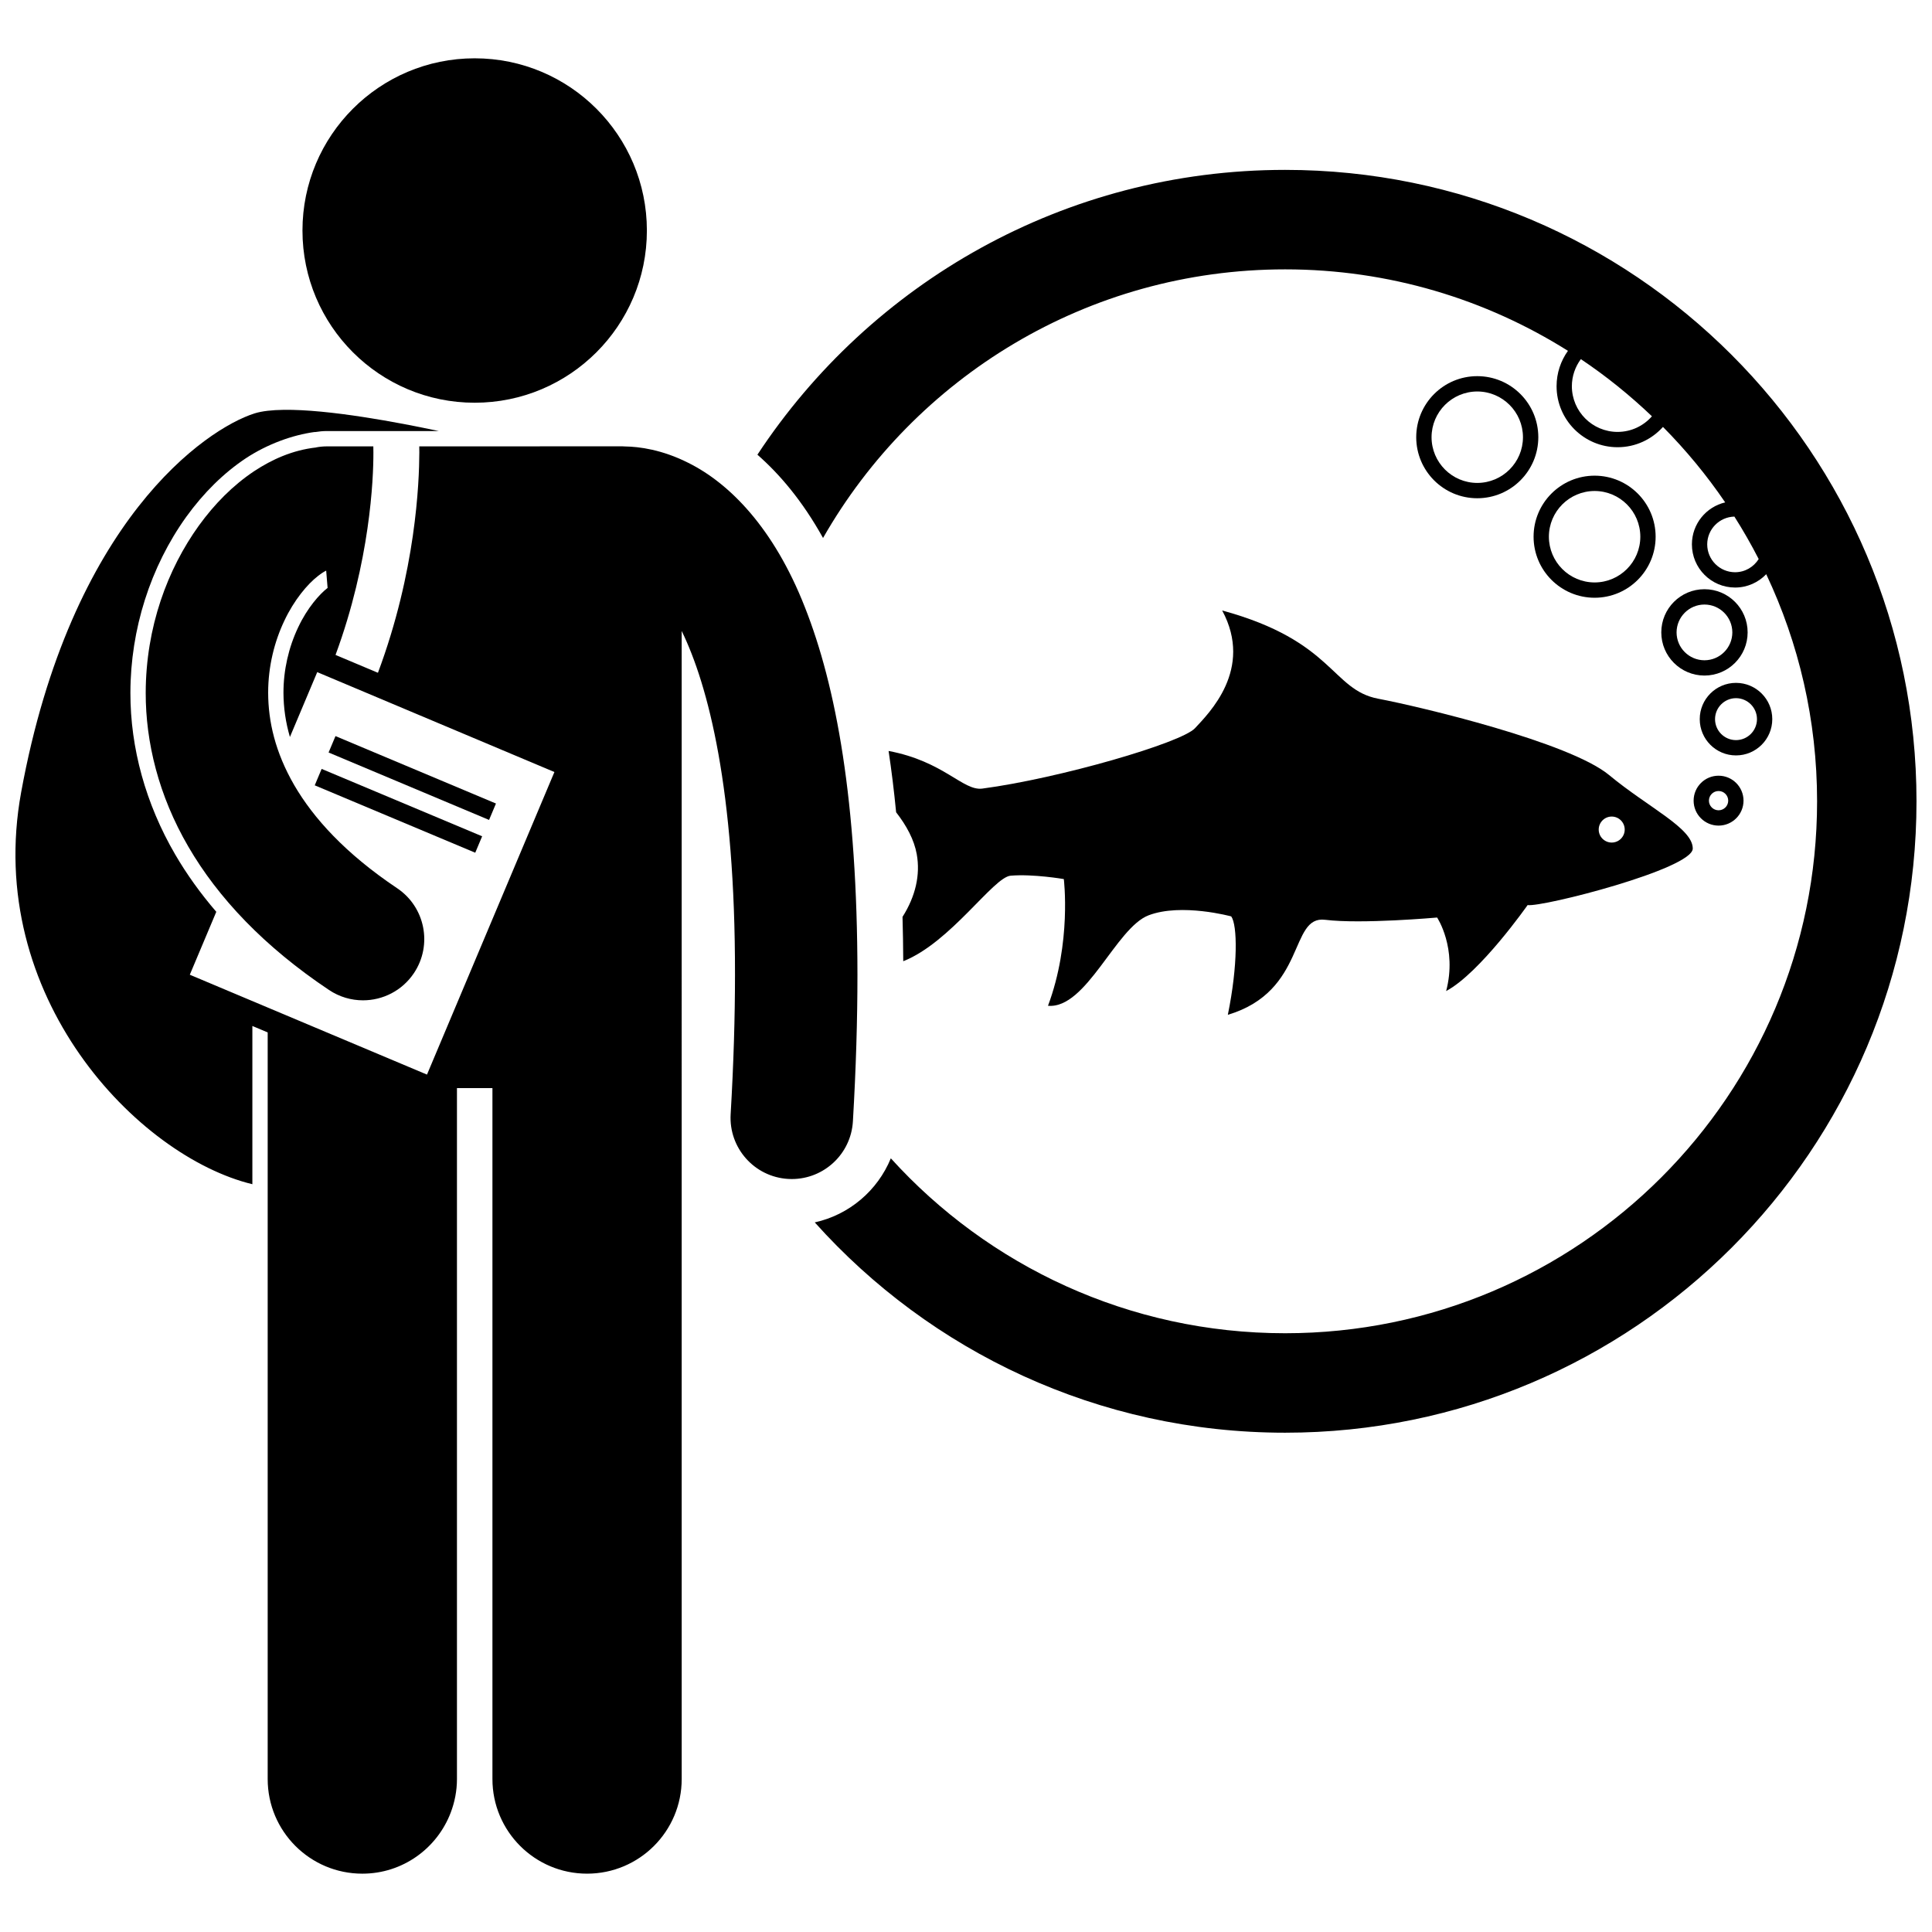
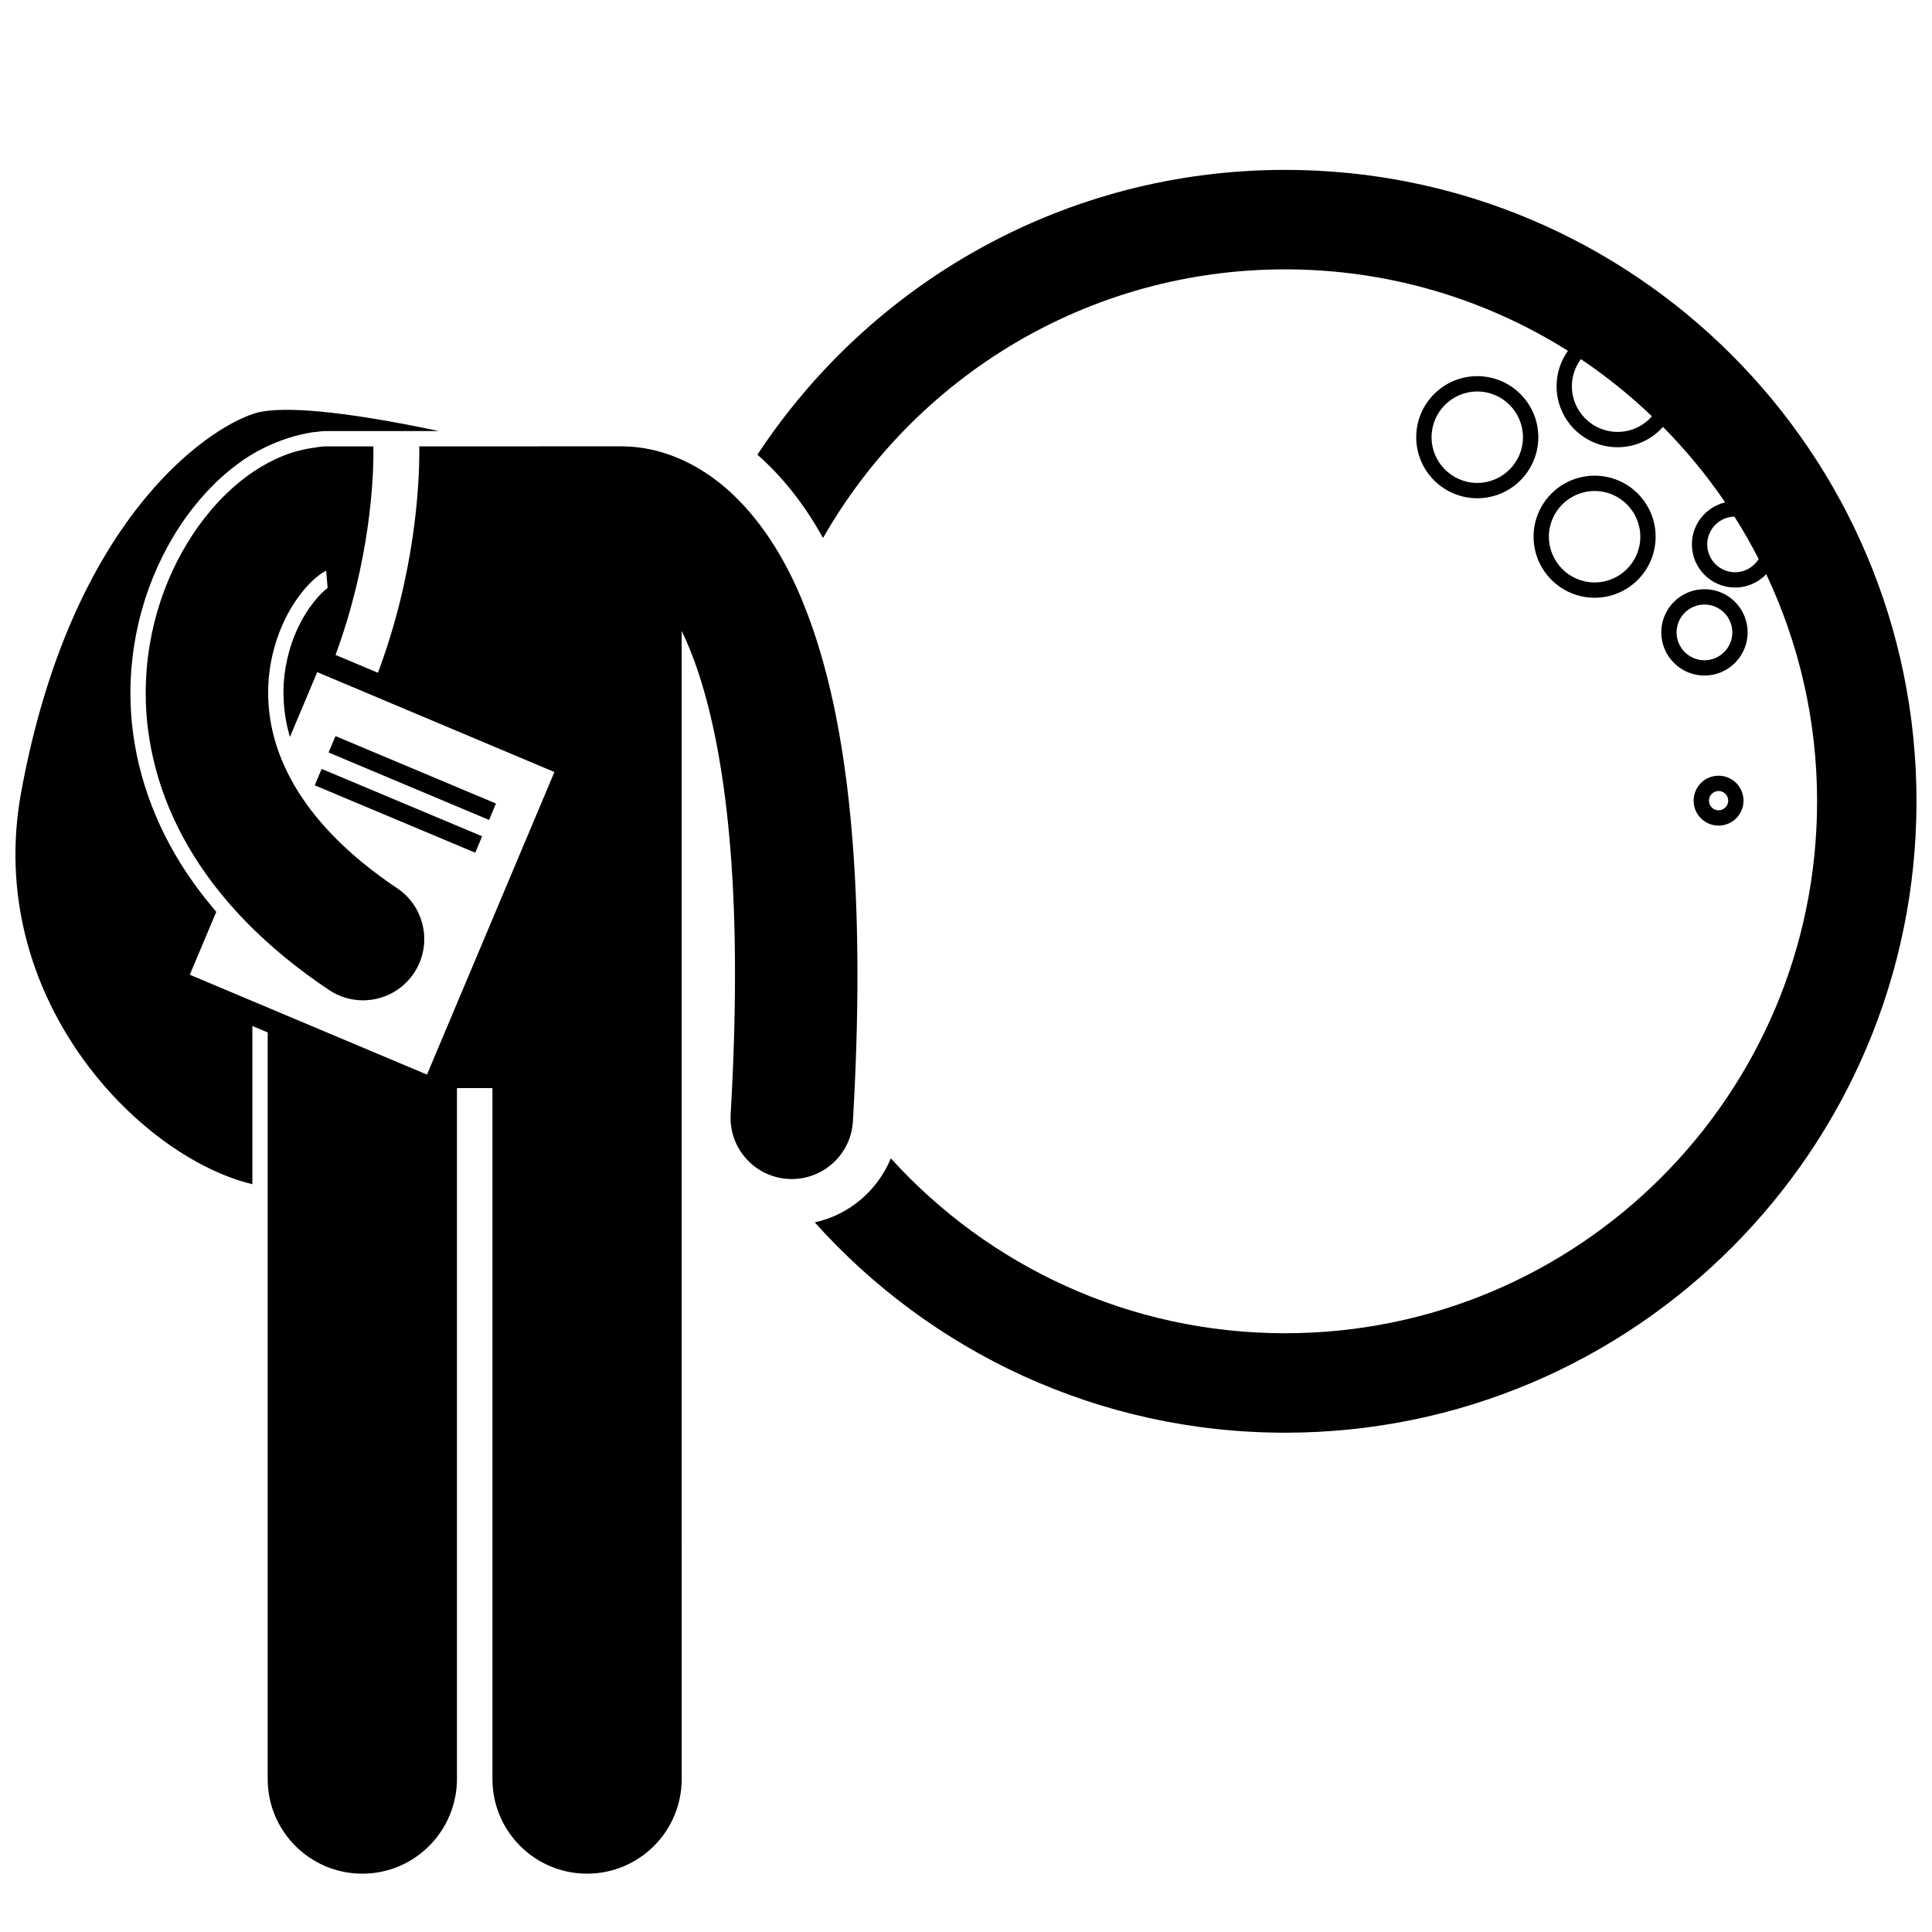
<svg xmlns="http://www.w3.org/2000/svg" width="800px" height="800px" version="1.1" viewBox="144 144 512 512">
  <defs>
    <clipPath id="b">
      <path d="m344 189h307.9v335h-307.9z" />
    </clipPath>
    <clipPath id="a">
      <path d="m148.09 252h223.91v389h-223.91z" />
    </clipPath>
  </defs>
  <g clip-path="url(#b)">
    <path d="m362.12 286.56c24.277-42.504 70.008-71.176 122.46-71.176 27.543 0 53.227 7.93 74.941 21.59-1.891 2.648-3.012 5.875-3.012 9.371 0 8.93 7.238 16.172 16.176 16.172 4.781 0 9.062-2.086 12.02-5.379 6.086 6.141 11.609 12.832 16.488 20-5.055 1.188-8.82 5.715-8.82 11.125 0 6.316 5.121 11.441 11.445 11.441 3.25 0 6.172-1.359 8.25-3.535 8.633 18.254 13.48 38.648 13.48 60.184 0 77.852-63.117 140.97-140.97 140.97-41.441 0-78.703-17.887-104.5-46.355-3.508 8.547-11.023 14.969-20.156 16.98 30.637 34.199 75.125 55.734 124.65 55.734 92.41 0 167.32-74.918 167.32-167.33 0-92.418-74.918-167.33-167.32-167.33-58.488 0-109.93 30.027-139.85 75.48 5.832 5.109 11.91 12.191 17.387 22.059zm210.56-28.098c-6.695-0.012-12.105-5.418-12.121-12.113 0.008-2.688 0.898-5.164 2.383-7.176 6.719 4.5 13.004 9.586 18.836 15.145-2.211 2.531-5.461 4.137-9.098 4.144zm31.137 37.188c-4.082-0.008-7.383-3.305-7.387-7.387 0.008-4.008 3.207-7.254 7.203-7.363 2.312 3.641 4.457 7.394 6.438 11.25-1.309 2.09-3.609 3.496-6.254 3.5z" />
  </g>
-   <path d="m381.48 359.26c2.742 3.508 4.781 7.266 5.469 11.117 0.977 5.434-0.305 11.148-3.773 16.605 0.113 3.824 0.168 7.758 0.195 11.754 12.555-4.961 23.879-22.289 28.457-22.668 6.023-0.5 14.094 0.898 14.094 0.898s2.09 16.789-4.195 33.578c10.191 0.898 17.98-20.688 26.68-23.984 8.695-3.301 21.883 0.297 21.883 0.297 1.648 2.305 1.797 12.891-0.902 26.082 20.984-6.297 16.188-26.379 25.781-25.184 9.594 1.195 29.68-0.598 29.68-0.598s5.398 8.094 2.394 19.484c8.996-4.797 21.59-22.785 21.59-22.785 3.894 0.602 43.766-9.59 43.766-14.988 0-5.398-11.691-10.789-22.184-19.48-10.496-8.695-50.043-18.105-61.137-20.211-12.496-2.359-11.699-15.297-41.387-23.391 8.391 15.59-3.598 27.293-7.199 31.191-3.594 3.894-35.973 13.309-56.359 16.008-5.141 0.68-10.172-7.219-24.848-9.969 0.785 5.191 1.449 10.602 1.996 16.242zm189.64 1.137c1.902 0 3.445 1.551 3.445 3.449 0 1.902-1.547 3.441-3.445 3.441-1.902 0-3.445-1.543-3.445-3.441s1.543-3.449 3.445-3.449z" />
  <path d="m599.44 349.57c-3.652 0-6.613 2.957-6.613 6.613s2.965 6.609 6.613 6.613c3.652-0.008 6.609-2.961 6.613-6.613-0.008-3.656-2.965-6.613-6.613-6.613zm0 9.168c-1.41-0.004-2.555-1.148-2.559-2.555 0.004-1.406 1.145-2.555 2.559-2.555 1.406 0 2.555 1.145 2.555 2.555 0 1.406-1.148 2.551-2.555 2.555z" />
-   <path d="m594.45 334.58c0 5.309 4.297 9.613 9.609 9.613s9.613-4.305 9.613-9.613c0-5.305-4.301-9.609-9.613-9.613-5.312 0.008-9.609 4.312-9.609 9.613zm15.168 0c-0.008 3.07-2.492 5.551-5.559 5.559-3.07-0.008-5.551-2.488-5.555-5.559 0.008-3.066 2.488-5.551 5.555-5.559 3.07 0.012 5.551 2.496 5.559 5.559z" />
  <path d="m595.7 323.03c6.316-0.004 11.441-5.125 11.441-11.438 0-6.32-5.117-11.445-11.441-11.445s-11.441 5.125-11.441 11.445c0 6.316 5.121 11.434 11.441 11.438zm0-18.82c4.078 0.004 7.379 3.309 7.387 7.387-0.008 4.074-3.309 7.371-7.387 7.383-4.078-0.008-7.379-3.305-7.391-7.383 0.012-4.078 3.312-7.383 7.391-7.387z" />
-   <path d="m566.59 302.41c8.934-0.004 16.168-7.242 16.168-16.176 0-8.926-7.234-16.168-16.168-16.176-8.938 0.004-16.176 7.246-16.176 16.176 0.004 8.93 7.242 16.172 16.176 16.176zm0-28.293c6.691 0.012 12.102 5.43 12.113 12.117-0.012 6.691-5.418 12.105-12.113 12.121-6.695-0.012-12.105-5.426-12.121-12.121 0.016-6.684 5.43-12.105 12.121-12.117z" />
+   <path d="m566.59 302.41c8.934-0.004 16.168-7.242 16.168-16.176 0-8.926-7.234-16.168-16.168-16.176-8.938 0.004-16.176 7.246-16.176 16.176 0.004 8.93 7.242 16.172 16.176 16.176zm0-28.293c6.691 0.012 12.102 5.43 12.113 12.117-0.012 6.691-5.418 12.105-12.113 12.121-6.695-0.012-12.105-5.426-12.121-12.121 0.016-6.684 5.43-12.105 12.121-12.117" />
  <path d="m535.49 276.04c8.938 0 16.172-7.242 16.18-16.176-0.008-8.93-7.238-16.172-16.18-16.18-8.934 0.004-16.168 7.246-16.176 16.18 0.004 8.934 7.238 16.176 16.176 16.176zm0-28.293c6.691 0.012 12.105 5.43 12.113 12.121-0.008 6.688-5.422 12.102-12.113 12.113-6.688-0.012-12.102-5.426-12.113-12.113 0.008-6.688 5.422-12.105 12.113-12.121z" />
  <g clip-path="url(#a)">
    <path d="m210.88 457.83v-41.938l4.059 1.707v197.86c0 13.859 11.23 25.082 25.082 25.082 10.711 0 19.832-6.727 23.426-16.188 1.051-2.769 1.652-5.758 1.652-8.895v-183.1h9.402v183.1c0 13.859 11.234 25.082 25.082 25.082 13.844 0 25.074-11.223 25.074-25.082l-0.004-304.25c7.031 14.402 14.195 41.992 14.129 91.113 0 11.188-0.359 23.473-1.152 36.961-0.523 8.941 6.297 16.625 15.254 17.148 0.32 0.016 0.641 0.027 0.957 0.027 8.531-0.004 15.68-6.656 16.188-15.281 0.824-14.066 1.203-26.98 1.203-38.859-0.023-45.957-5.617-76.395-13.949-97.453-8.23-20.969-19.988-32.805-30.898-38.219-6.93-3.492-13.008-4.277-16.676-4.328-0.238-0.008-0.484-0.035-0.727-0.035l-53.871 0.008c0.008 0.445 0.016 0.965 0.016 1.637-0.031 7.945-0.906 31.449-10.969 58.367l-11.238-4.731c9.152-24.797 10.059-46.629 10.035-53.633 0-0.73-0.008-1.258-0.02-1.637h-12.324c-0.973 0-1.918 0.102-2.84 0.27l0.004 0.02c-6.262 0.707-11.691 3.164-16.449 6.301-5.609 3.75-10.449 8.641-14.633 14.418-8.293 11.531-14.043 26.867-14.078 44.305-0.02 13.051 3.391 27.199 11.301 40.77 7.891 13.586 20.133 26.516 37.27 37.973 2.769 1.855 5.906 2.746 9.008 2.746 5.234 0 10.371-2.531 13.5-7.207 4.984-7.449 2.988-17.527-4.465-22.512-13.742-9.211-22.188-18.598-27.258-27.312-5.047-8.738-6.887-16.887-6.906-24.461-0.008-7.07 1.695-13.664 4.301-19.129 2.562-5.449 6.121-9.688 8.91-11.836 0.863-0.695 1.602-1.133 2.164-1.418l0.375 4.582c-2.121 1.633-5.371 5.289-7.777 10.398-2.57 5.394-3.922 11.402-3.918 17.395 0.016 3.988 0.586 7.871 1.711 11.711l7.238-17.188 62.855 26.473-33.77 80.184-62.855-26.465 7.019-16.672c-4.191-4.879-7.848-9.961-10.918-15.238-7.773-13.344-11.867-28.148-11.844-42.812 0.023-16.812 5.297-33.387 14.832-46.664 4.606-6.367 9.879-11.547 15.676-15.426 5.773-3.816 12.445-6.227 18.367-7.023l0.004 0.035c1.035-0.168 2.09-0.281 3.172-0.281h29.664c-10.723-2.289-29.191-5.789-41.113-5.621-3.082 0.043-5.734 0.328-7.691 0.941-12.844 4.059-48.68 28.398-61.863 100.4-9.906 54.148 30.922 96.531 61.277 103.88z" />
  </g>
-   <path d="m315.43 205.09c0 25.203-20.434 45.637-45.637 45.637-25.207 0-45.637-20.434-45.637-45.637 0-25.207 20.43-45.637 45.637-45.637 25.203 0 45.637 20.43 45.637 45.637" />
  <path d="m231.08 343.42 1.828-4.348 42.527 17.871-1.828 4.348z" />
  <path d="m227.41 352.12 1.828-4.352 42.535 17.859-1.828 4.352z" />
</svg>